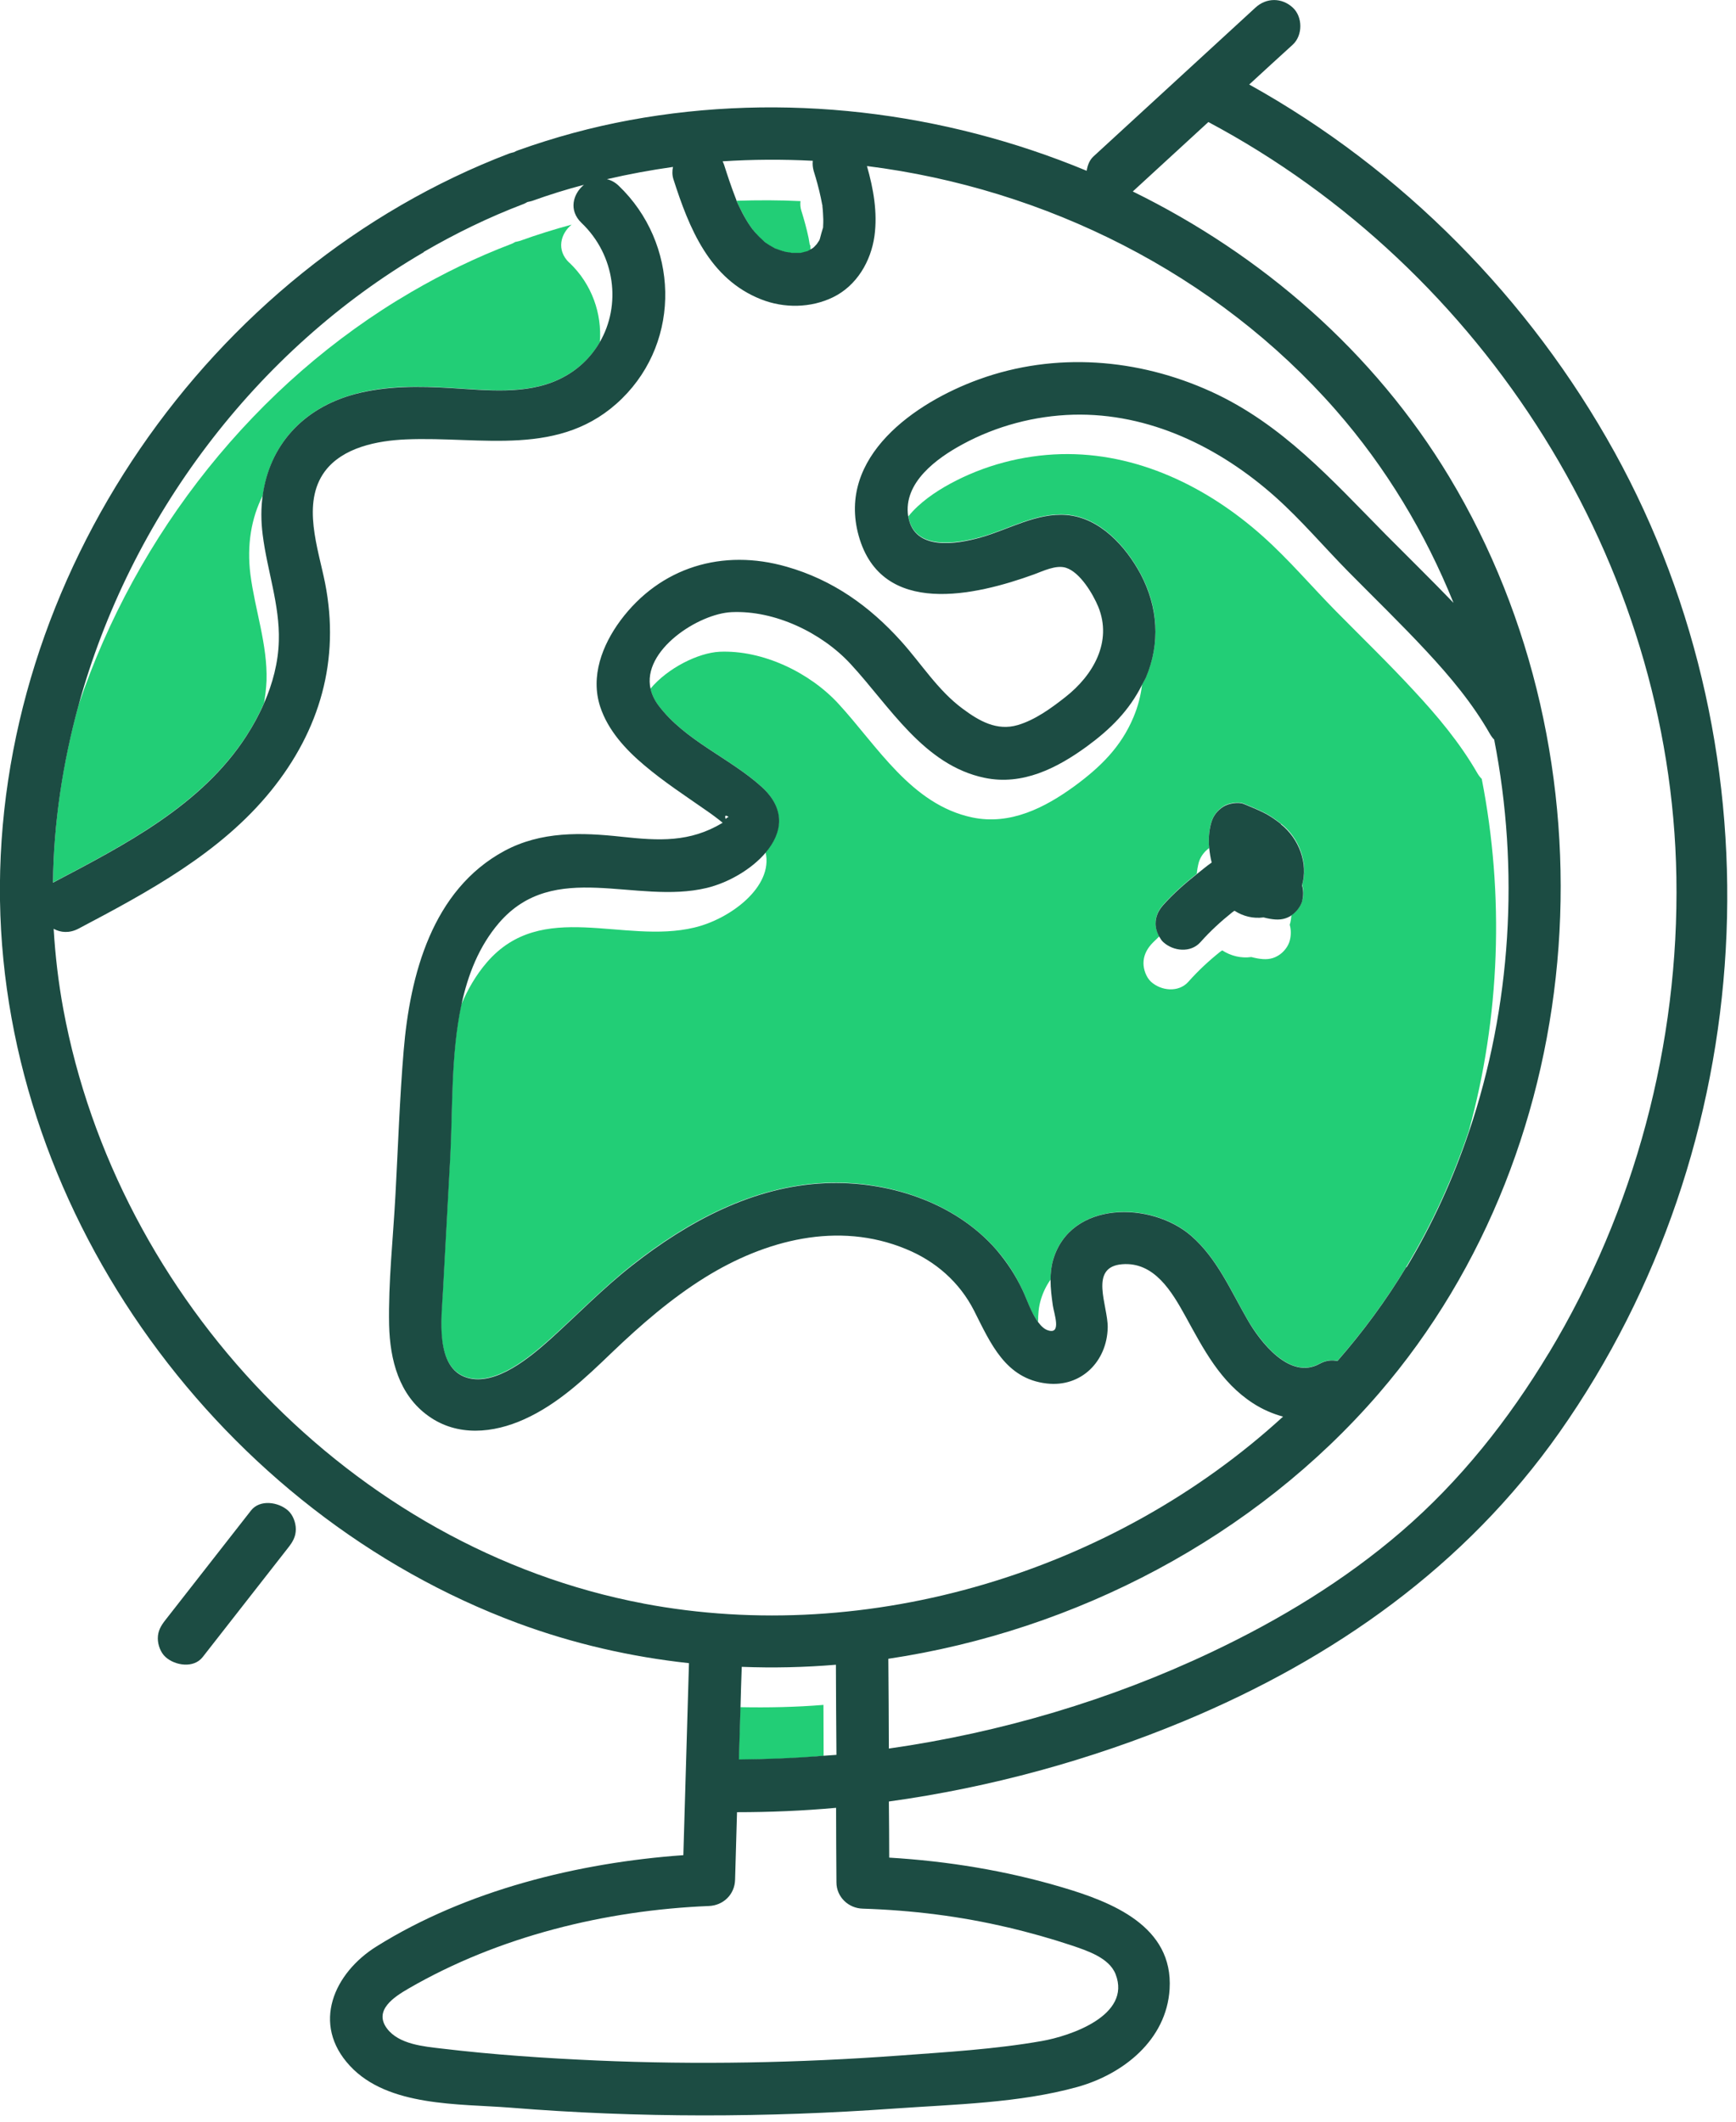
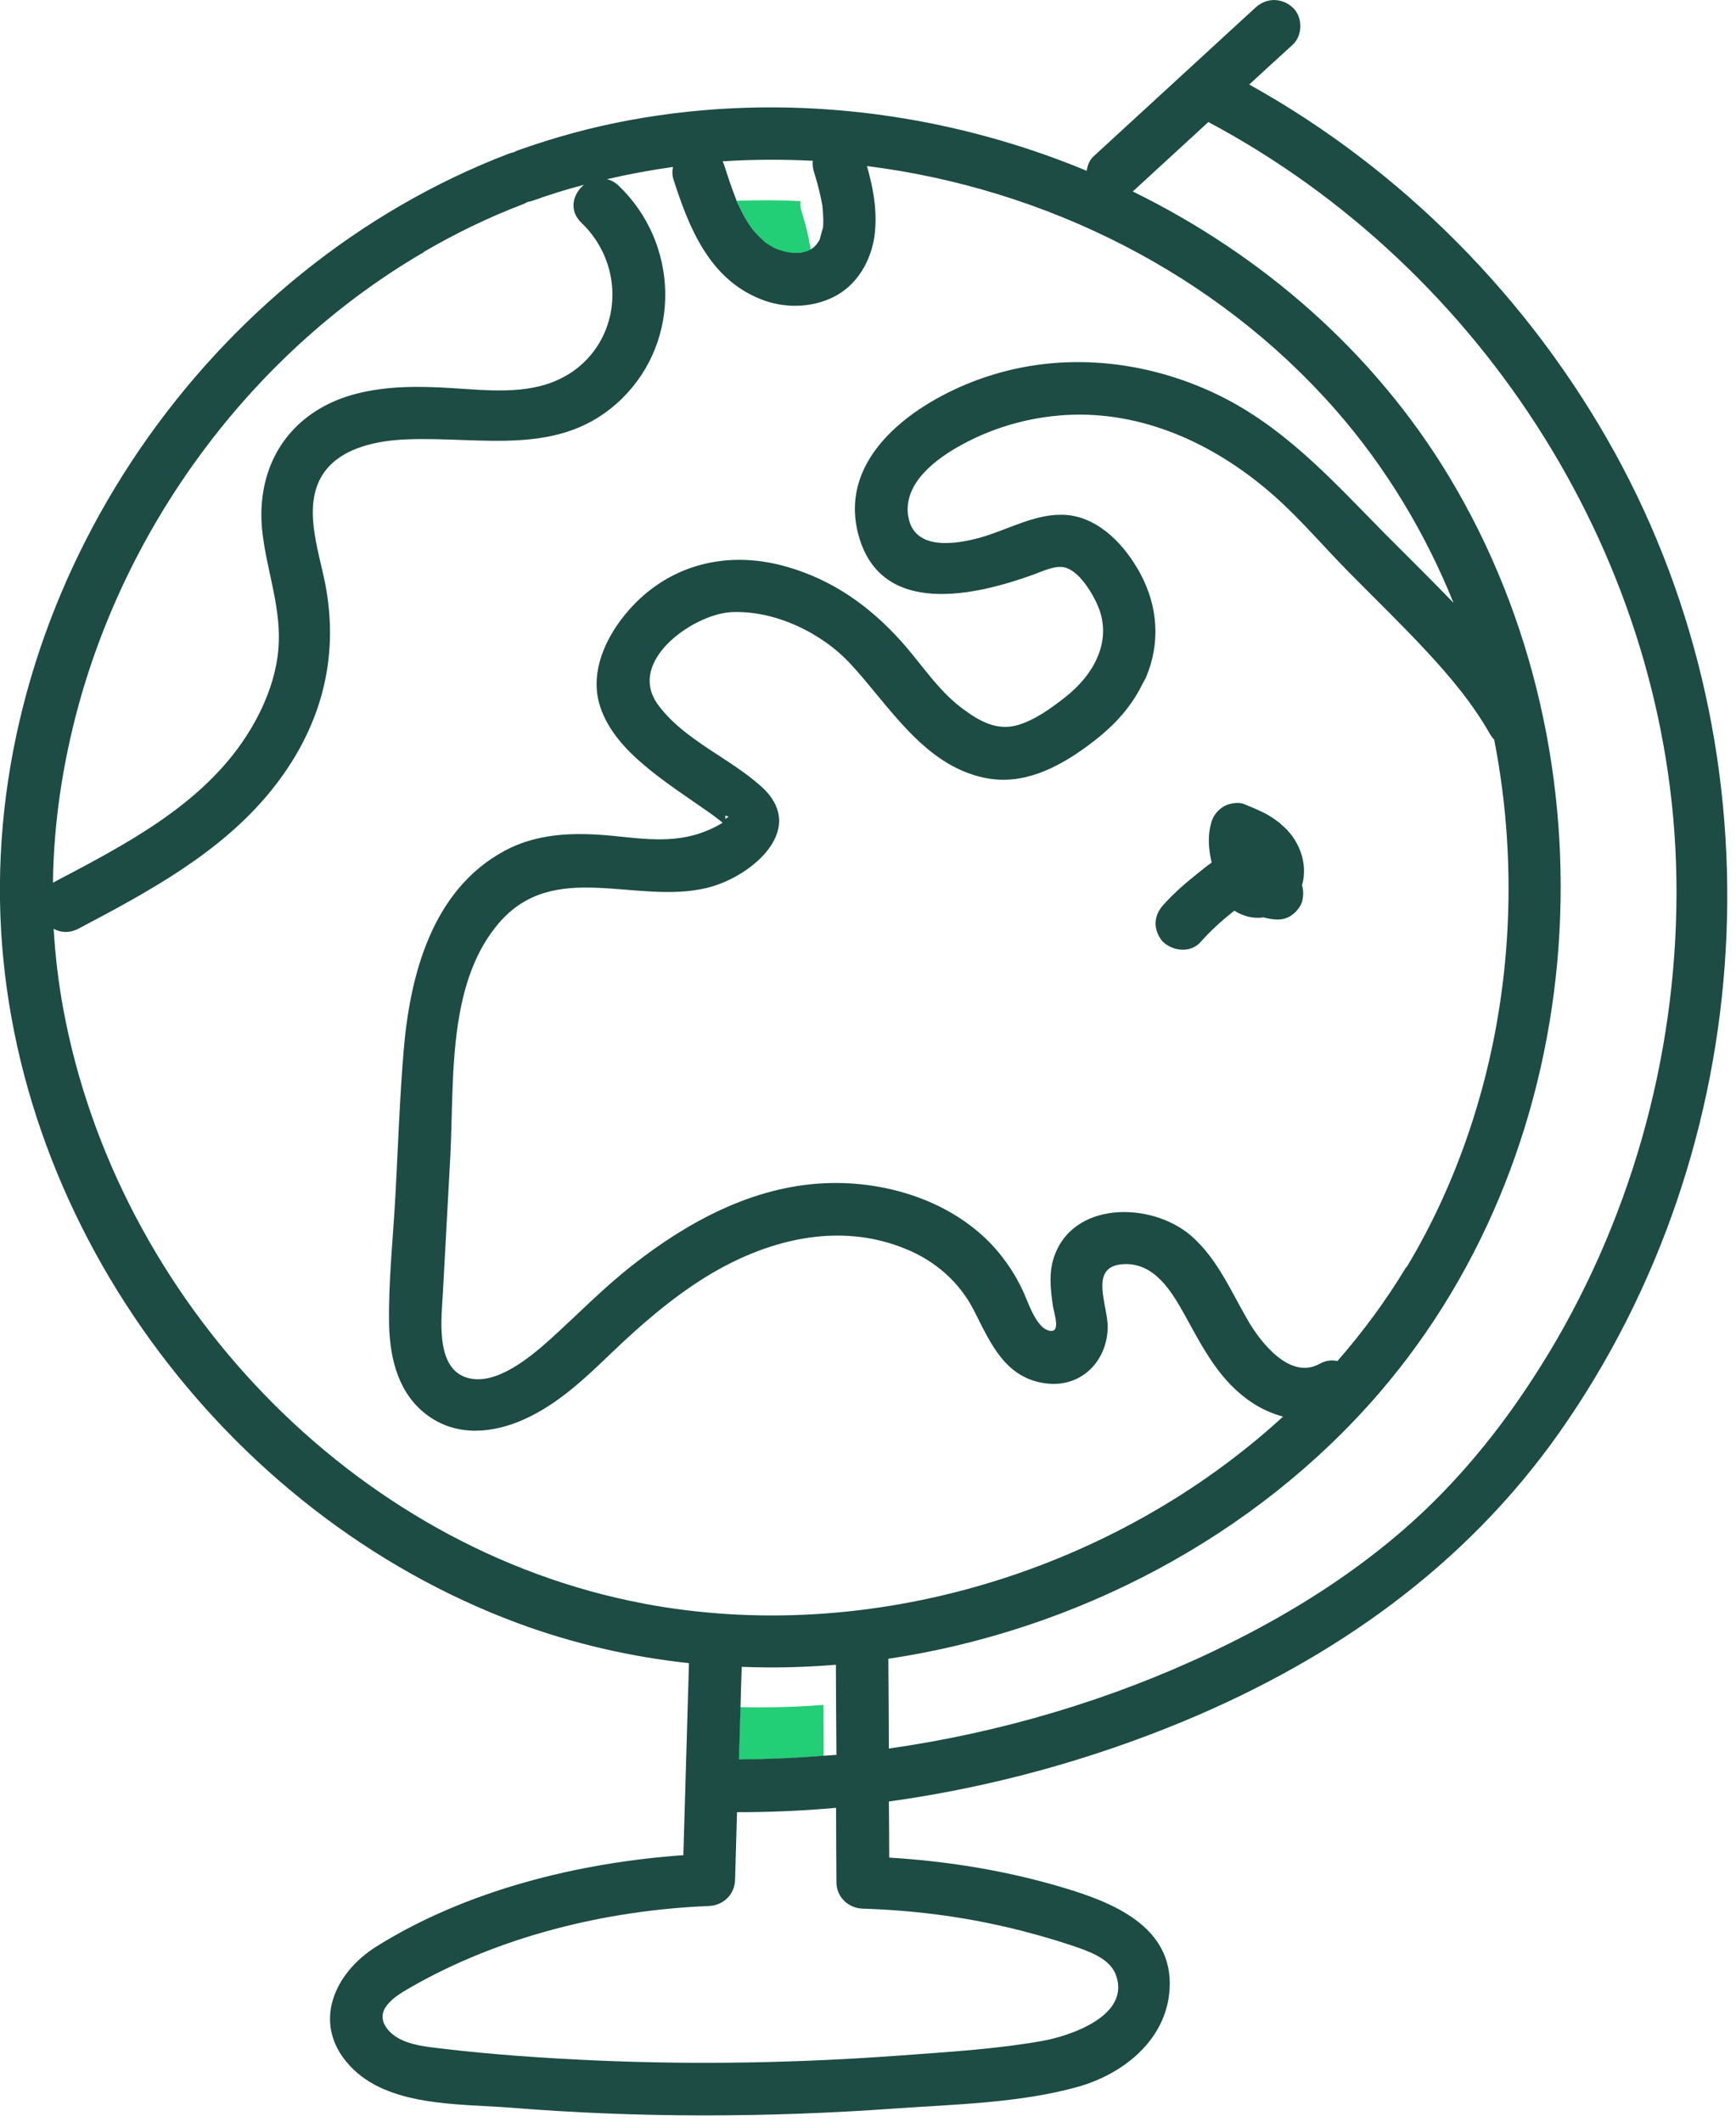
<svg xmlns="http://www.w3.org/2000/svg" width="99" height="121" viewBox="0 0 99 121" fill="none">
  <g clip-path="url(#clip0_2060_784)">
    <path d="M42.22 97.35C42.19 98.35 42.16 99.35 42.13 100.35C43.74 100.35 45.36 100.27 46.97 100.14C46.97 99.17 46.96 98.2 46.96 97.23C45.38 97.36 43.8 97.39 42.22 97.36V97.35Z" fill="#22CE76" />
-     <path d="M84.5 44.42C84.41 44.33 84.33 44.23 84.26 44.11C83.26 42.37 81.98 40.84 80.62 39.38C79.19 37.83 77.67 36.36 76.19 34.86C74.79 33.44 73.5 31.91 72.01 30.58C68.84 27.75 64.82 25.79 60.5 25.9C58.3 25.96 56.11 26.54 54.18 27.59C53.37 28.03 52.43 28.66 51.8 29.45C52.13 31.41 54.54 31.01 55.93 30.63C57.53 30.18 59.12 29.21 60.83 29.35C62.72 29.51 64.19 31.13 65.04 32.71C66.05 34.59 66.18 36.66 65.35 38.62C65.29 38.77 65.2 38.89 65.13 39.03C65.06 39.66 64.9 40.28 64.64 40.9C63.93 42.6 62.75 43.75 61.28 44.83C59.58 46.07 57.61 47.07 55.45 46.62C51.97 45.89 50.03 42.54 47.81 40.13C46.16 38.34 43.48 37.06 41.03 37.17C39.83 37.23 38.08 38.09 37.09 39.28C37.16 39.58 37.3 39.89 37.52 40.19C39.03 42.22 41.57 43.19 43.41 44.85C44.83 46.14 44.58 47.51 43.66 48.61C44.11 50.57 41.64 52.42 39.59 52.9C35.55 53.87 30.9 51.24 27.76 54.89C27.14 55.61 26.67 56.43 26.3 57.3C25.7 60.13 25.81 63.28 25.67 65.93C25.53 68.5 25.39 71.07 25.25 73.64C25.17 75.08 24.77 77.98 26.62 78.55C28.27 79.05 30.26 77.35 31.38 76.35C32.94 74.95 34.39 73.45 36.05 72.14C39.22 69.65 42.92 67.65 47.03 67.46C50.57 67.3 54.41 68.52 56.79 71.23C57.42 71.94 57.92 72.73 58.32 73.59C58.53 74.03 58.79 74.86 59.2 75.39C59.2 74.96 59.23 74.53 59.36 74.11C59.49 73.68 59.68 73.3 59.91 72.98C59.91 72.6 59.95 72.21 60.06 71.83C61.07 68.45 65.67 68.5 67.93 70.47C69.41 71.76 70.18 73.58 71.14 75.25C71.87 76.51 73.55 78.71 75.25 77.77C75.61 77.57 75.96 77.54 76.27 77.61C77.73 75.94 79.05 74.15 80.2 72.24C81.67 69.8 82.85 67.2 83.76 64.51C85.55 58.01 85.8 51.05 84.5 44.42ZM74.27 51.34C74.2 51.67 73.94 51.99 73.65 52.18C73.63 52.37 73.61 52.56 73.55 52.74C73.63 53.02 73.63 53.33 73.56 53.61C73.48 53.97 73.19 54.33 72.87 54.51C72.5 54.73 72.13 54.73 71.72 54.66C71.6 54.64 71.48 54.61 71.36 54.58C70.77 54.66 70.2 54.52 69.7 54.2C69.66 54.23 69.61 54.26 69.57 54.29C68.92 54.81 68.32 55.37 67.77 55.99C67.21 56.62 66.21 56.51 65.64 55.99C65.37 55.74 65.21 55.3 65.21 54.93C65.21 54.52 65.38 54.17 65.64 53.87C65.79 53.7 65.96 53.56 66.11 53.4C65.98 53.17 65.9 52.89 65.9 52.65C65.9 52.24 66.07 51.89 66.34 51.59C66.91 50.95 67.57 50.37 68.25 49.83C68.27 49.61 68.31 49.38 68.37 49.16C68.48 48.82 68.69 48.56 68.96 48.36C68.91 47.86 68.94 47.36 69.08 46.88C69.19 46.5 69.44 46.2 69.77 45.98C70.05 45.8 70.61 45.7 70.93 45.83C71.31 45.99 71.68 46.14 72.05 46.32C72.42 46.5 72.74 46.73 73.06 46.98C74.08 47.78 74.63 49.21 74.26 50.46C74.35 50.74 74.34 51.04 74.28 51.33L74.27 51.34Z" fill="#22CE76" />
    <path d="M46.19 13.98C46.19 13.98 46.17 13.92 46.17 13.91C46.15 13.79 46.13 13.68 46.11 13.56C46 13.04 45.86 12.53 45.7 12.02C45.64 11.83 45.63 11.65 45.65 11.47C44.44 11.41 43.22 11.41 42.01 11.45C42.01 11.45 42.01 11.46 42.01 11.47C42.08 11.63 42.15 11.78 42.23 11.93C42.37 12.21 42.52 12.49 42.69 12.76C42.77 12.88 42.85 13 42.94 13.12C42.94 13.12 42.95 13.14 42.97 13.15C43 13.19 43.05 13.24 43.06 13.26C43.22 13.44 43.39 13.62 43.58 13.78C43.6 13.8 43.6 13.8 43.62 13.82C43.66 13.85 43.71 13.88 43.72 13.89C43.81 13.95 43.91 14.01 44.01 14.07C44.07 14.11 44.16 14.16 44.24 14.2C44.24 14.2 44.24 14.2 44.26 14.2C44.31 14.22 44.36 14.24 44.42 14.26C44.56 14.31 44.7 14.35 44.85 14.39C44.91 14.4 45.08 14.41 45.15 14.44C45.17 14.44 45.19 14.44 45.22 14.44C45.35 14.44 45.47 14.44 45.6 14.44C45.61 14.44 45.64 14.44 45.67 14.44C45.77 14.41 45.88 14.39 45.98 14.36C45.98 14.36 46.02 14.35 46.06 14.34C46.11 14.31 46.16 14.28 46.22 14.25C46.22 14.18 46.22 14.12 46.21 14.05V13.99L46.19 13.98Z" fill="#22CE76" />
-     <path d="M32.46 14.98C31.71 14.26 31.97 13.32 32.6 12.81C31.6 13.08 30.61 13.39 29.64 13.74C29.55 13.77 29.46 13.78 29.38 13.8C29.31 13.84 29.23 13.89 29.14 13.92C27.17 14.67 25.28 15.59 23.46 16.65C14.56 21.83 7.76 30.46 4.48 40.21C3.57 43.51 3.06 46.91 3.02 50.33C7.08 48.19 11.5 45.92 14.06 41.95C14.44 41.36 14.78 40.73 15.06 40.09C15.13 39.67 15.18 39.25 15.2 38.82C15.26 36.76 14.54 34.78 14.28 32.76C14.07 31.08 14.33 29.54 14.99 28.25C15.37 25.42 17.25 23.25 20.31 22.45C22.08 21.98 23.9 22.01 25.72 22.12C27.74 22.24 30.01 22.52 31.9 21.62C32.94 21.13 33.7 20.38 34.21 19.51C34.33 17.9 33.77 16.22 32.47 14.98H32.46Z" fill="#22CE76" />
-     <path d="M14.31 86.15C12.69 88.23 11.06 90.3 9.44 92.38C9.18 92.71 9 93.01 9 93.44C9 93.81 9.16 94.25 9.44 94.5C9.98 94.99 11.05 95.16 11.56 94.5C13.18 92.42 14.81 90.35 16.43 88.27C16.69 87.94 16.87 87.64 16.87 87.21C16.87 86.84 16.71 86.4 16.43 86.15C15.89 85.66 14.82 85.49 14.31 86.15Z" fill="#1C4C43" />
    <path d="M92.07 25.78C87.24 17.04 79.97 9.67 71.24 4.82C72.07 4.06 72.89 3.3 73.72 2.55C74.3 2.02 74.3 0.96 73.72 0.43C73.1 -0.14 72.22 -0.14 71.6 0.43C68.52 3.26 65.44 6.09 62.36 8.92C62.13 9.13 62.02 9.43 61.97 9.74C53.81 6.35 44.66 5.24 35.92 6.85C33.75 7.25 31.62 7.83 29.55 8.57C29.46 8.6 29.38 8.64 29.31 8.68C29.23 8.7 29.14 8.72 29.05 8.75C11.89 15.3 -0.28 32.93 -0 51.36C0.28 69.42 12.69 86.32 29.53 92.57C32.69 93.74 35.97 94.49 39.29 94.85C39.18 98.5 39.08 102.15 38.97 105.8C32.95 106.23 26.59 107.81 21.48 111C19.04 112.52 17.74 115.44 19.96 117.82C22.13 120.16 26.18 119.97 29.11 120.2C36.4 120.79 43.73 120.77 51.02 120.25C54.42 120.01 58.13 119.94 61.44 119.02C64.06 118.29 66.52 116.34 66.7 113.44C66.92 109.85 63.41 108.47 60.56 107.63C57.36 106.68 54.04 106.14 50.71 105.94C50.71 104.87 50.7 103.81 50.69 102.74C56.47 101.94 62.17 100.38 67.53 98.15C76.08 94.59 83.56 89.32 88.93 81.69C100.41 65.37 101.7 43.22 92.06 25.76L92.07 25.78ZM46.35 9.19C46.33 9.37 46.35 9.55 46.4 9.74C46.56 10.25 46.7 10.76 46.81 11.28C46.83 11.4 46.86 11.51 46.88 11.63C46.88 11.64 46.88 11.67 46.9 11.7C46.9 11.72 46.9 11.73 46.9 11.76C46.93 12.01 46.94 12.26 46.95 12.51C46.95 12.64 46.95 12.77 46.94 12.91C46.94 12.93 46.94 12.95 46.94 12.97C46.91 13.05 46.78 13.51 46.75 13.64C46.74 13.66 46.73 13.68 46.72 13.71C46.7 13.74 46.62 13.86 46.58 13.92C46.53 13.97 46.47 14.04 46.45 14.06C46.45 14.06 46.38 14.13 46.35 14.15C46.35 14.15 46.35 14.15 46.33 14.16C46.29 14.18 46.25 14.21 46.21 14.23C46.16 14.26 46.1 14.29 46.05 14.32C46.01 14.33 45.98 14.34 45.97 14.34C45.87 14.37 45.77 14.39 45.66 14.42C45.63 14.42 45.6 14.42 45.59 14.42C45.46 14.42 45.34 14.42 45.21 14.42C45.19 14.42 45.17 14.42 45.14 14.42C45.07 14.39 44.9 14.38 44.84 14.37C44.7 14.34 44.55 14.29 44.41 14.24C44.36 14.22 44.31 14.2 44.25 14.18C44.23 14.18 44.24 14.18 44.23 14.18C44.15 14.14 44.07 14.09 44 14.05C43.9 13.99 43.81 13.94 43.71 13.87C43.71 13.87 43.65 13.83 43.61 13.8C43.6 13.79 43.59 13.78 43.57 13.76C43.39 13.6 43.21 13.42 43.05 13.24C43.04 13.22 42.99 13.17 42.96 13.13C42.95 13.11 42.94 13.1 42.93 13.1C42.84 12.98 42.76 12.86 42.68 12.74C42.51 12.47 42.36 12.2 42.22 11.91C42.14 11.76 42.07 11.6 42 11.45C42 11.45 42 11.44 42 11.43C42 11.43 42 11.42 41.99 11.4C41.97 11.35 41.94 11.28 41.94 11.27C41.7 10.65 41.49 10.02 41.29 9.39C41.27 9.33 41.24 9.27 41.21 9.2C42.92 9.09 44.63 9.08 46.35 9.17V9.19ZM24.16 14.37C25.98 13.31 27.87 12.39 29.84 11.64C29.93 11.61 30 11.56 30.08 11.52C30.16 11.5 30.25 11.49 30.34 11.46C31.31 11.11 32.3 10.8 33.3 10.54C32.68 11.05 32.41 11.99 33.16 12.71C35.1 14.56 35.43 17.41 34.2 19.52C33.69 20.39 32.93 21.14 31.89 21.63C30 22.53 27.73 22.25 25.71 22.13C23.9 22.02 22.08 22 20.3 22.46C17.24 23.26 15.36 25.44 14.98 28.26C14.88 28.97 14.88 29.71 14.98 30.49C15.23 32.52 15.96 34.49 15.9 36.55C15.87 37.78 15.55 38.98 15.06 40.1C14.78 40.75 14.44 41.37 14.06 41.96C11.5 45.94 7.08 48.2 3.02 50.34C3.06 46.92 3.58 43.51 4.48 40.22C7.41 29.54 14.58 19.97 24.17 14.38L24.16 14.37ZM36.7 91.45C20.06 88.3 6.67 74.08 3.61 57.55C3.33 56.03 3.15 54.5 3.06 52.97C3.46 53.19 3.95 53.23 4.46 52.97C8.44 50.87 12.58 48.65 15.46 45.09C18.25 41.64 19.4 37.63 18.54 33.26C18.15 31.29 17.19 28.7 18.52 26.89C19.54 25.51 21.53 25.13 23.14 25.06C27.47 24.87 32 26.14 35.47 22.73C38.88 19.38 38.7 13.86 35.28 10.59C35.07 10.39 34.84 10.27 34.61 10.22C35.86 9.93 37.11 9.7 38.38 9.52C38.33 9.74 38.33 9.98 38.4 10.21C39.3 13.02 40.46 15.91 43.4 17.07C44.71 17.59 46.24 17.57 47.51 16.95C48.86 16.29 49.67 14.9 49.87 13.45C50.05 12.11 49.81 10.76 49.44 9.47C59.62 10.75 69.36 15.6 76.18 23.39C79.04 26.66 81.28 30.39 82.89 34.38C81.61 33.05 80.29 31.76 79.01 30.47C75.94 27.36 73.12 24.18 69.06 22.33C64.9 20.44 60.18 20.06 55.84 21.63C52.19 22.95 47.71 26.04 48.97 30.56C50.28 35.23 55.65 33.96 58.96 32.76C59.48 32.57 60.22 32.2 60.79 32.38C61.6 32.64 62.33 33.88 62.63 34.6C63.45 36.61 62.33 38.52 60.76 39.75C59.96 40.38 59.03 41.06 58.04 41.35C56.85 41.7 55.84 41.12 54.9 40.42C53.48 39.37 52.56 37.87 51.39 36.57C49.59 34.57 47.49 33.07 44.86 32.32C41.21 31.27 37.65 32.34 35.38 35.39C34.34 36.8 33.66 38.58 34.23 40.31C34.67 41.65 35.68 42.75 36.74 43.64C37.86 44.59 39.09 45.39 40.29 46.23C40.61 46.45 40.92 46.68 41.21 46.92C41.21 46.92 41.21 46.92 41.2 46.93C39.33 48.05 37.59 47.95 35.45 47.72C33.15 47.47 30.86 47.4 28.76 48.53C24.64 50.76 23.38 55.6 23.02 59.92C22.79 62.66 22.7 65.42 22.55 68.17C22.42 70.62 22.14 73.11 22.19 75.57C22.24 77.55 22.75 79.56 24.44 80.76C26.09 81.94 28.13 81.74 29.9 80.94C31.85 80.06 33.39 78.58 34.91 77.12C36.55 75.55 38.28 74.05 40.21 72.85C43.64 70.72 47.79 69.63 51.66 71.23C53.35 71.92 54.72 73.12 55.55 74.75C56.49 76.61 57.34 78.63 59.69 78.9C61.66 79.13 63.13 77.64 63.17 75.71C63.19 74.46 62.07 72.26 63.99 72.1C65.83 71.95 66.83 73.67 67.6 75.06C68.64 76.95 69.59 78.82 71.46 80.03C72 80.38 72.58 80.63 73.17 80.79C63.52 89.63 49.57 93.89 36.69 91.45H36.7ZM80.2 72.25C79.05 74.16 77.73 75.95 76.27 77.62C75.96 77.55 75.61 77.58 75.25 77.78C73.55 78.72 71.86 76.52 71.14 75.26C70.18 73.6 69.41 71.77 67.93 70.48C65.66 68.51 61.06 68.46 60.06 71.84C59.95 72.22 59.91 72.6 59.91 72.99C59.91 73.48 59.97 73.96 60.04 74.45C60.11 74.92 60.54 76.09 59.8 75.88C59.57 75.82 59.38 75.64 59.21 75.41C58.81 74.88 58.54 74.05 58.33 73.61C57.93 72.75 57.42 71.97 56.8 71.25C54.42 68.53 50.58 67.32 47.04 67.48C42.94 67.66 39.23 69.67 36.06 72.16C34.4 73.46 32.95 74.96 31.39 76.37C30.27 77.37 28.28 79.07 26.63 78.57C24.78 78.01 25.19 75.1 25.26 73.66C25.4 71.09 25.54 68.52 25.68 65.95C25.82 63.29 25.71 60.15 26.31 57.32C26.68 55.58 27.32 53.96 28.46 52.63C31.61 48.98 36.25 51.61 40.3 50.64C41.51 50.35 42.85 49.59 43.67 48.62C44.6 47.52 44.85 46.15 43.42 44.86C41.58 43.2 39.04 42.23 37.53 40.2C37.31 39.9 37.17 39.59 37.1 39.29C36.6 37.09 39.84 34.99 41.73 34.91C44.18 34.8 46.86 36.08 48.51 37.87C50.74 40.28 52.68 43.64 56.15 44.36C58.31 44.81 60.28 43.81 61.98 42.57C63.32 41.59 64.4 40.52 65.13 39.05C65.2 38.91 65.28 38.79 65.35 38.64C66.18 36.68 66.04 34.61 65.04 32.73C64.19 31.15 62.72 29.53 60.83 29.37C59.12 29.23 57.53 30.2 55.93 30.65C54.55 31.04 52.13 31.44 51.8 29.47C51.8 29.46 51.8 29.45 51.79 29.44C51.5 27.52 53.43 26.13 54.89 25.34C56.82 24.29 59.02 23.71 61.21 23.65C65.53 23.54 69.54 25.5 72.72 28.33C74.21 29.66 75.5 31.19 76.9 32.61C78.38 34.11 79.9 35.58 81.34 37.13C82.7 38.59 83.98 40.12 84.97 41.86C85.04 41.98 85.12 42.09 85.21 42.18C86.66 49.59 86.19 57.41 83.77 64.55C82.86 67.24 81.68 69.84 80.21 72.28L80.2 72.25ZM41.55 46.59C41.55 46.59 41.44 46.63 41.38 46.71C41.33 46.54 41.34 46.44 41.55 46.59ZM46.98 100.13C45.37 100.26 43.75 100.33 42.14 100.34C42.17 99.34 42.2 98.34 42.23 97.34C42.25 96.58 42.27 95.82 42.3 95.06C44.09 95.13 45.89 95.09 47.67 94.94C47.67 96.65 47.69 98.36 47.7 100.08C47.46 100.1 47.23 100.11 46.99 100.13H46.98ZM57.53 109.93C58.73 110.22 59.92 110.55 61.09 110.94C61.97 111.24 63.25 111.64 63.62 112.59C64.54 114.95 61.01 116.12 59.41 116.4C56.74 116.87 53.97 117.03 51.27 117.23C45.54 117.65 39.78 117.76 34.03 117.51C31.08 117.38 28.12 117.18 25.19 116.83C24.17 116.71 22.76 116.59 22.08 115.7C21.28 114.65 22.48 113.88 23.31 113.4C28.44 110.43 34.54 108.94 40.42 108.7C41.25 108.67 41.9 108.04 41.92 107.2C41.96 105.92 41.99 104.63 42.03 103.35C43.91 103.35 45.8 103.27 47.68 103.1C47.68 104.52 47.69 105.94 47.7 107.35C47.7 108.18 48.38 108.83 49.2 108.85C52 108.94 54.78 109.28 57.51 109.93H57.53ZM88.32 77.17C86.03 80.97 83.28 84.45 79.91 87.35C76.67 90.14 72.97 92.38 69.11 94.21C63.34 96.95 57.07 98.81 50.69 99.72C50.69 98.01 50.67 96.31 50.66 94.6C61.36 93 71.57 87.65 78.63 79.47C90.94 65.2 92.31 43.25 82.65 27.2C78.35 20.06 71.96 14.53 64.6 10.92L68.91 6.96C84.66 15.35 95.3 32.1 95.6 50.02C95.76 59.52 93.23 69.02 88.33 77.16L88.32 77.17Z" fill="#1C4C43" />
    <path d="M73.06 47C72.74 46.75 72.42 46.52 72.05 46.34C71.69 46.16 71.31 46.01 70.93 45.85C70.61 45.72 70.06 45.82 69.77 46C69.44 46.21 69.19 46.51 69.08 46.9C68.94 47.38 68.91 47.88 68.96 48.38C68.99 48.65 69.03 48.93 69.1 49.19C68.81 49.39 68.53 49.63 68.25 49.85C67.57 50.39 66.92 50.96 66.34 51.61C66.07 51.91 65.9 52.26 65.9 52.67C65.9 52.92 65.98 53.19 66.11 53.42C66.18 53.54 66.25 53.65 66.34 53.73C66.91 54.25 67.9 54.36 68.46 53.73C69.01 53.11 69.62 52.55 70.27 52.03C70.31 52 70.36 51.97 70.4 51.94C70.9 52.26 71.47 52.4 72.06 52.32C72.18 52.35 72.29 52.38 72.42 52.4C72.83 52.47 73.2 52.47 73.58 52.25C73.6 52.24 73.63 52.21 73.65 52.2C73.93 52.01 74.19 51.69 74.27 51.36C74.33 51.08 74.34 50.77 74.25 50.49C74.62 49.24 74.07 47.82 73.05 47.01L73.06 47Z" fill="#1C4C43" />
  </g>
  <defs>
    <clipPath id="clip0_2060_784">
      <rect width="98.51" height="120.65" fill="white" />
    </clipPath>
  </defs>
</svg>